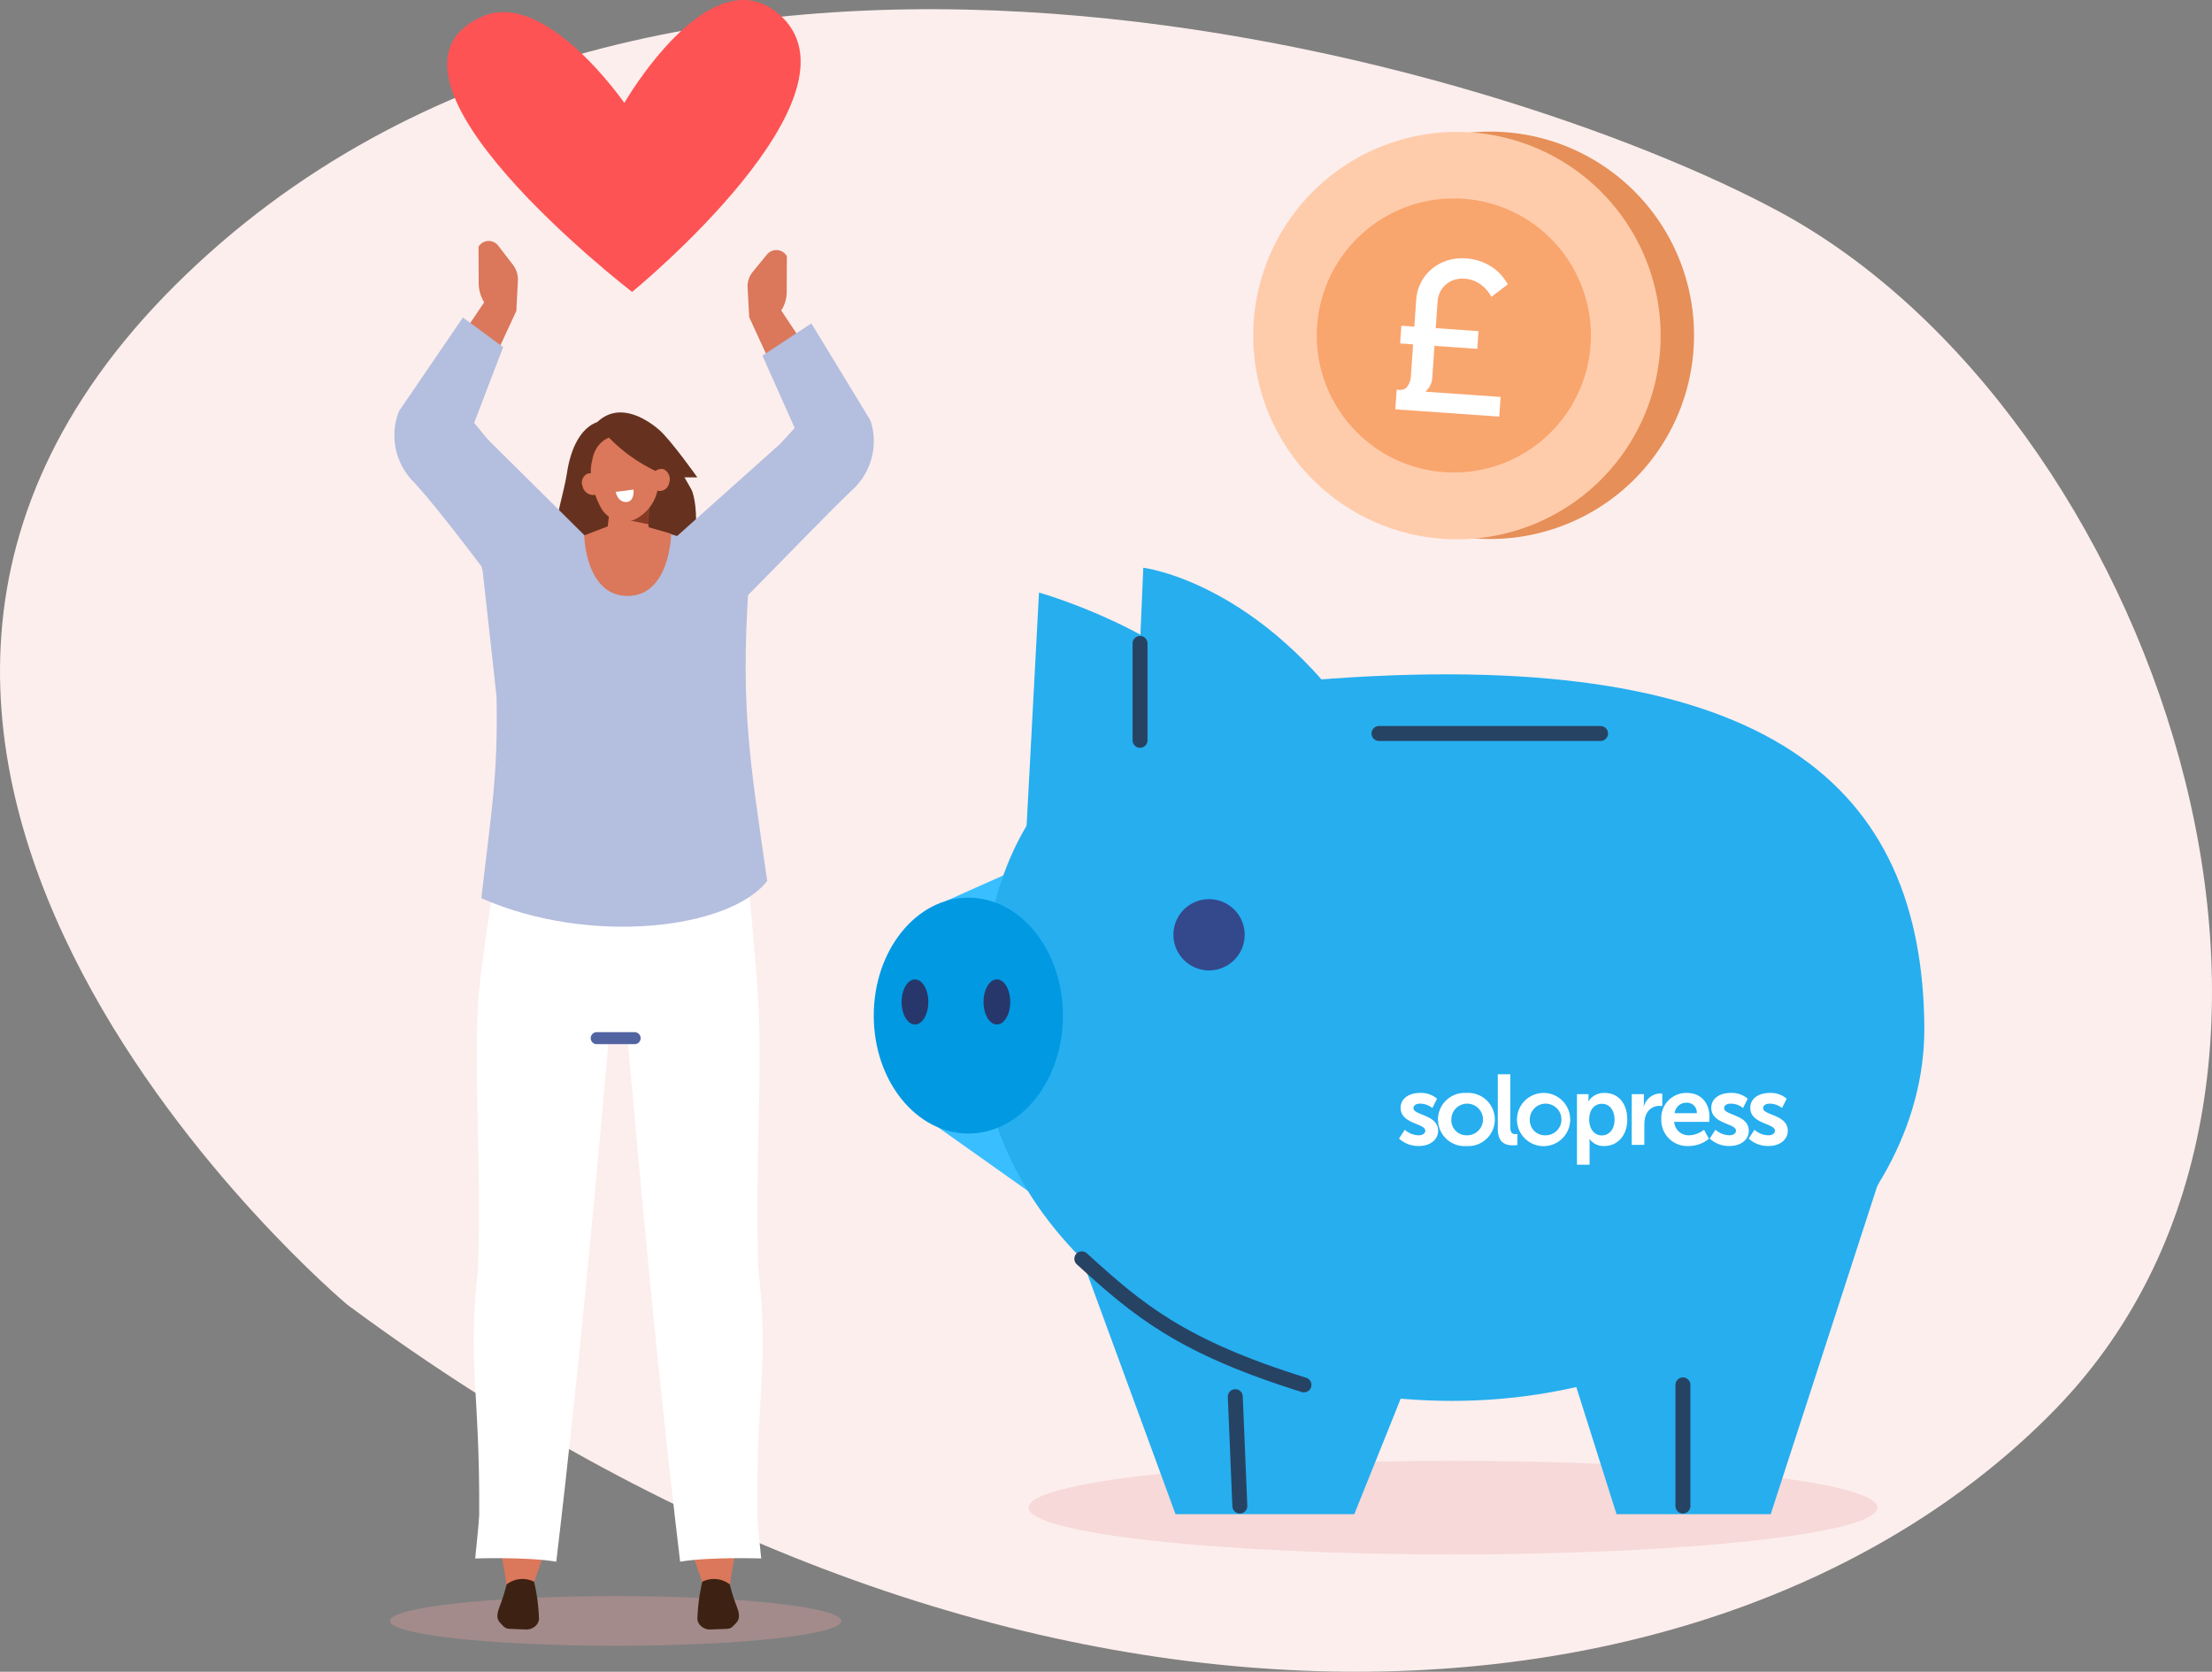
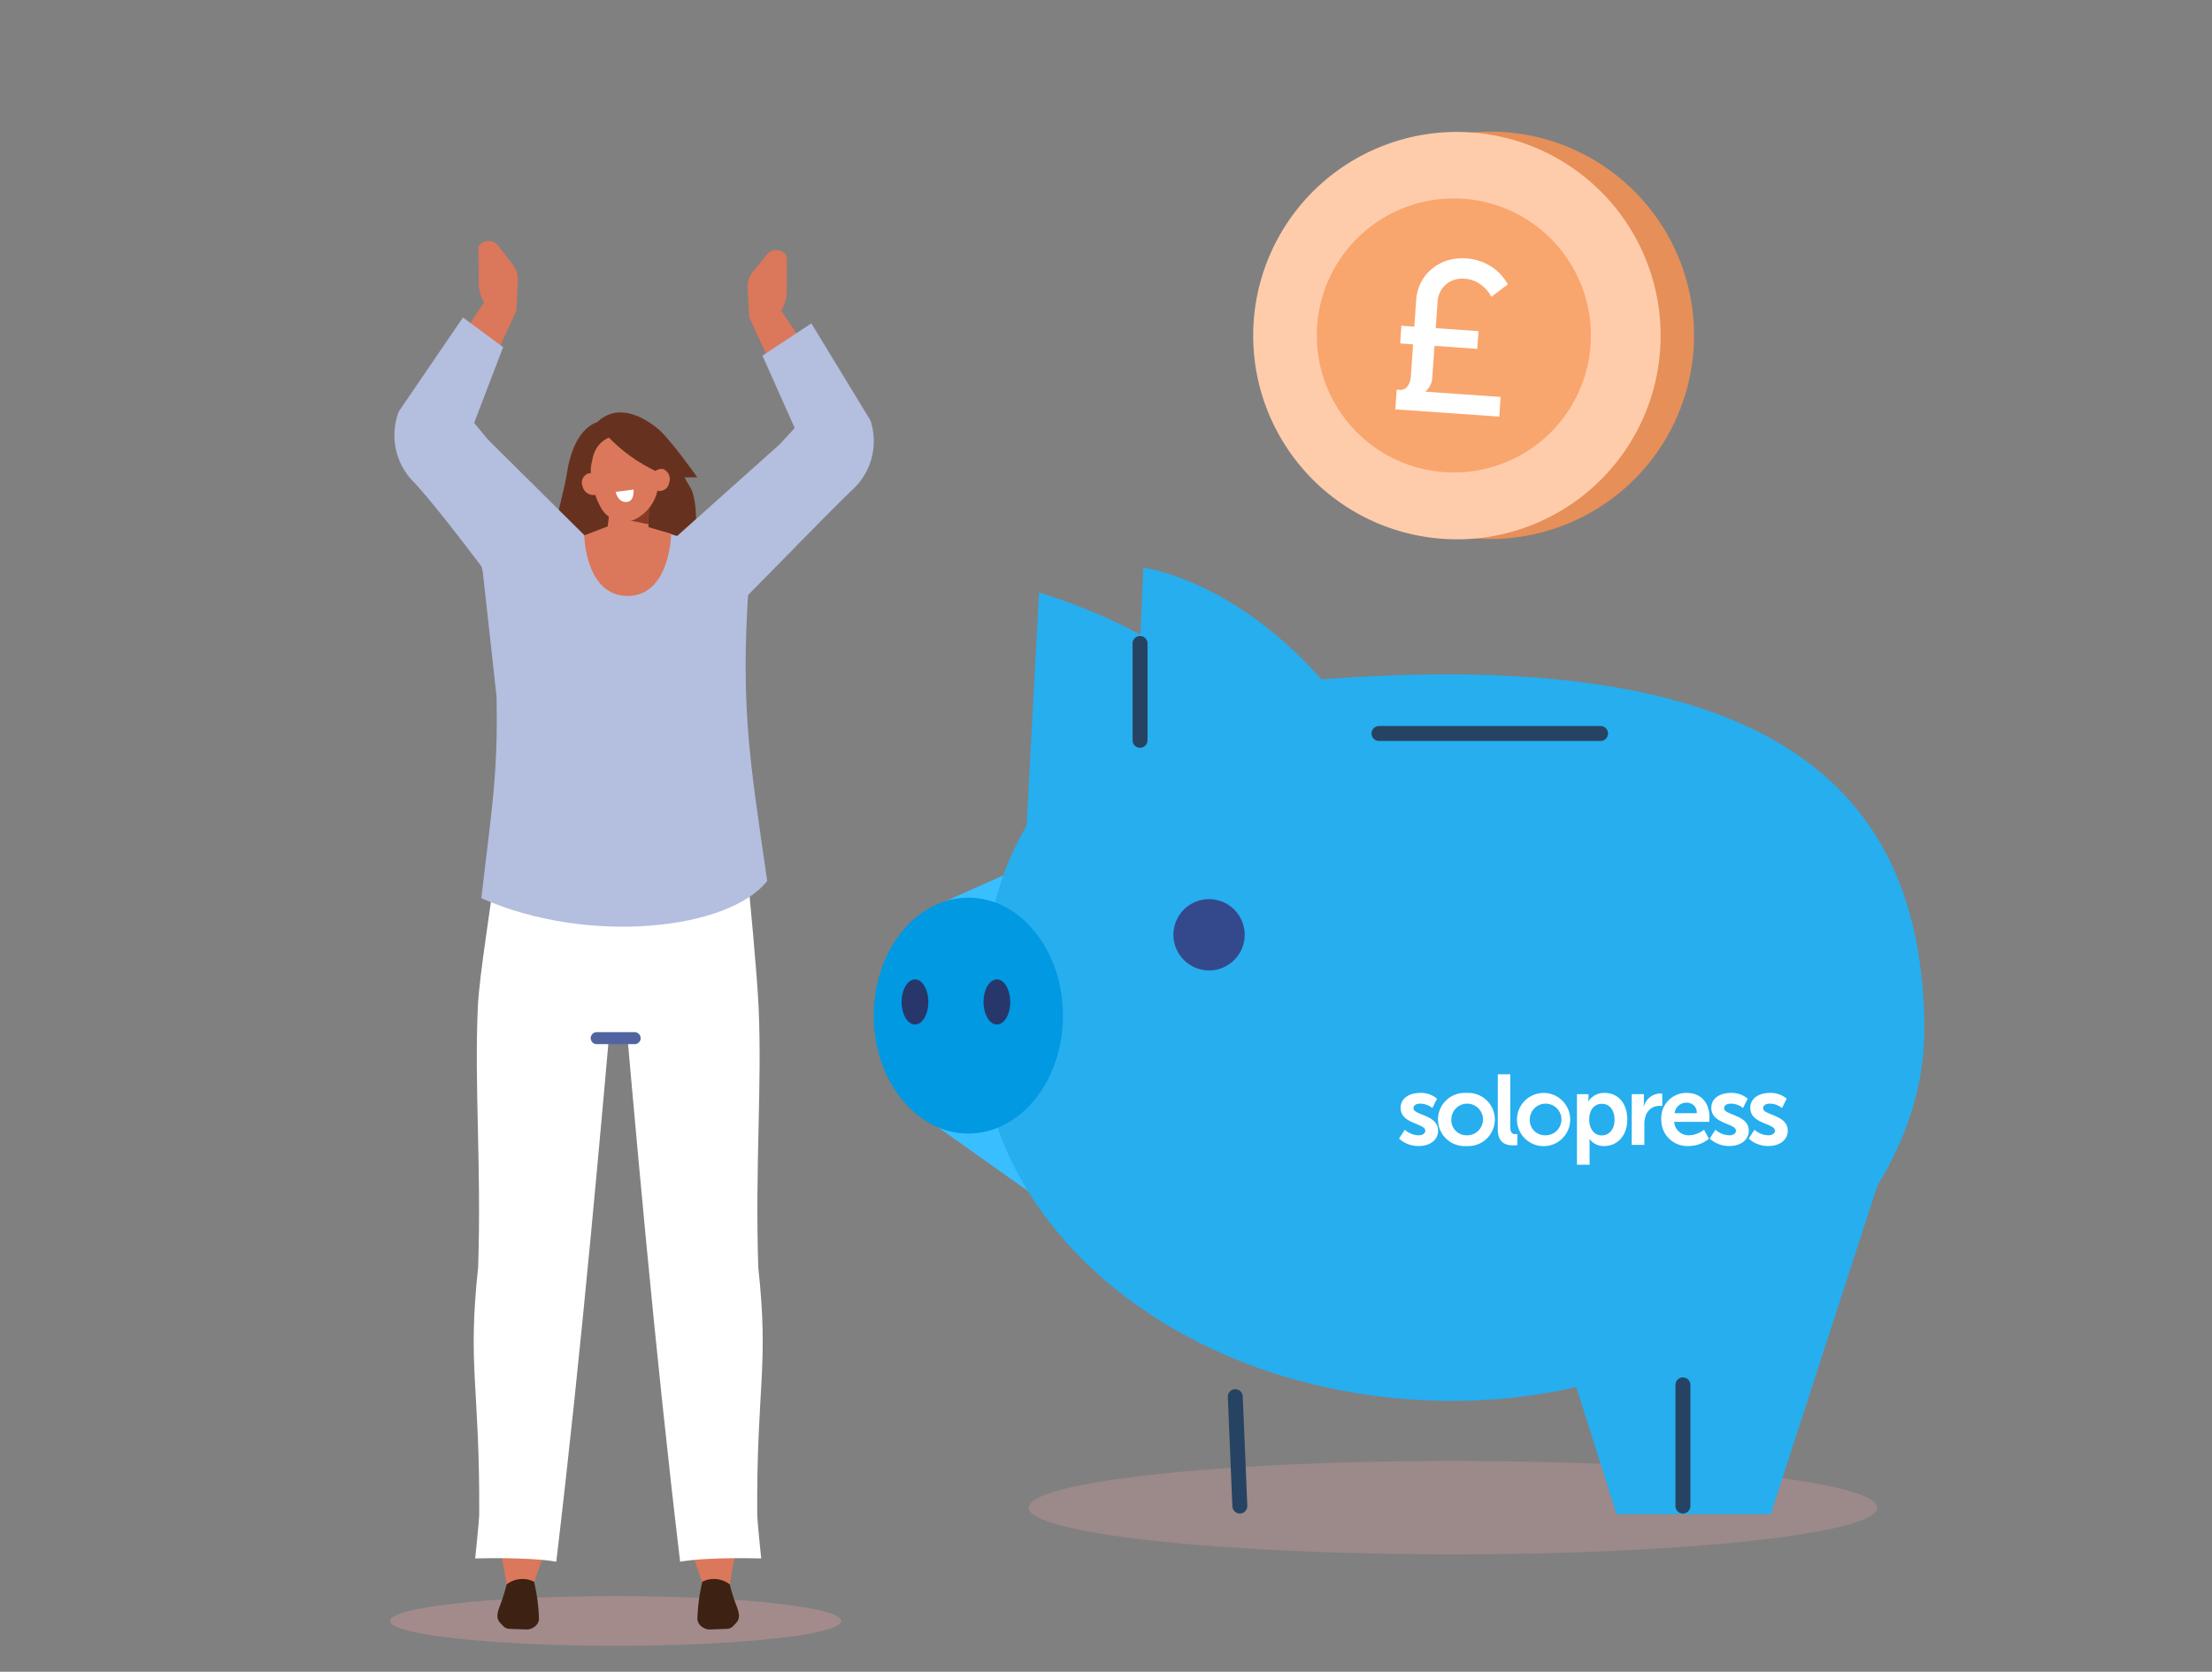
<svg xmlns="http://www.w3.org/2000/svg" width="357.418" height="270.169" viewBox="0 0 357.418 270.169">
  <rect x="0" y="0" width="357.418" height="270.169" fill="#808080" stroke="none" />
  <defs>
    <clipPath id="clip-path">
-       <rect id="Rectangle_509" data-name="Rectangle 509" width="357.418" height="268.68" fill="none" />
-     </clipPath>
+       </clipPath>
    <clipPath id="clip-path-2">
      <rect id="Rectangle_519" data-name="Rectangle 519" width="78.162" height="265.973" fill="none" />
    </clipPath>
    <clipPath id="clip-path-3">
      <rect id="Rectangle_520" data-name="Rectangle 520" width="169.752" height="223.435" fill="none" />
    </clipPath>
  </defs>
  <g id="saving-feature" transform="translate(-978.583 -1380.866)">
    <g id="Group_634" data-name="Group 634" transform="translate(978.583 1382.355)">
      <g id="Group_631" data-name="Group 631" clip-path="url(#clip-path)">
        <path id="Path_787" data-name="Path 787" d="M56.129,209.372s-105-88.036-27.774-164.822,214.209-36.136,259.2-11.8c59.976,32.446,97.519,139.1,44.526,193.529s-166.5,64.171-275.951-16.909" transform="translate(0 0)" fill="#fceeed" />
      </g>
    </g>
    <path id="Path_891" data-name="Path 891" d="M137.127,467.755c0,4.174-30.7,7.558-68.563,7.558S0,471.929,0,467.755,30.7,460.2,68.564,460.2s68.563,3.384,68.563,7.558" transform="translate(1144.791 1156.757)" fill="#e6a1a0" fill-rule="evenodd" opacity="0.277" />
    <g id="Group_645" data-name="Group 645" transform="translate(1041.604 1380.866)">
      <rect id="Rectangle_518" data-name="Rectangle 518" width="24.381" height="28.204" transform="translate(22.904 140.466)" fill="#fff" />
      <g id="Group_644" data-name="Group 644">
        <g id="Group_643" data-name="Group 643" clip-path="url(#clip-path-2)">
          <path id="Path_853" data-name="Path 853" d="M72.922,464.216c0,2.22-16.324,4.019-36.461,4.019S0,466.436,0,464.216,16.324,460.2,36.461,460.2s36.461,1.8,36.461,4.019" transform="translate(0 -202.262)" fill="#e6a1a0" fill-rule="evenodd" opacity="0.338" />
          <path id="Path_854" data-name="Path 854" d="M95.827,435.24c-.027.033-2.157,2.41-2.479,2.759.121,3.586-.841,6.072-1.27,10.067-1.554.228-2.151,1.876-3.71,2.075-.441.056.024-1.977-.357-2.229l-3.277-9.431Z" transform="translate(-37.242 -191.294)" fill="#db775a" />
          <path id="Path_855" data-name="Path 855" d="M65.338,258.482c3,34.206,5.992,68.429,10.128,103.1,4.631-.8,13.1-.521,13.1-.521s-.638-6.131-.643-7.006c-.113-20.893,1.931-23.885.169-40.044-.534-16.574.632-29.191.053-42.056-.236-5.239-1.429-18.007-2.023-23.491-7.659.664-12.988,9.555-20.635,10.427l-.335.045c-.1.1-.208.194.191-.452" transform="translate(-28.591 -109.202)" fill="#fff" />
          <path id="Path_856" data-name="Path 856" d="M89.406,455.707a29.969,29.969,0,0,0-.8,6.07,1.669,1.669,0,0,0,.654,1.16,2.062,2.062,0,0,0,1.341.5l2.73-.1a1.453,1.453,0,0,0,1.018-.413l.5-.525c.83-.875.432-1.849-.088-3.22a29.268,29.268,0,0,1-.924-3.029,4.192,4.192,0,0,0-4.428-.436" transform="translate(-38.941 -200.1)" fill="#3d2213" fill-rule="evenodd" />
          <path id="Path_857" data-name="Path 857" d="M27.03,435.24c.027.033,2.157,2.41,2.479,2.759-.122,3.586.841,6.072,1.27,10.067,1.554.228,2.151,1.876,3.71,2.075.441.056-.024-1.977.357-2.229l3.277-9.431Z" transform="translate(-11.88 -191.294)" fill="#db775a" />
          <path id="Path_858" data-name="Path 858" d="M47.59,259.429c-3,34.206-5.992,68.429-10.127,103.1-4.632-.8-13.1-.521-13.1-.521S25,355.874,25.01,355c.113-20.893-1.932-23.885-.17-40.044.534-16.574-.632-29.191-.052-42.056.235-5.239,2.208-16.8,2.8-22.284,7.659.664,12.207,8.348,19.855,9.22l.336.045c.1.1.207.194-.192-.452" transform="translate(-10.601 -110.149)" fill="#fff" />
          <path id="Path_859" data-name="Path 859" d="M36.878,455.707a29.969,29.969,0,0,1,.8,6.07,1.669,1.669,0,0,1-.654,1.16,2.062,2.062,0,0,1-1.341.5l-2.73-.1a1.453,1.453,0,0,1-1.018-.413l-.5-.525c-.83-.875-.432-1.849.088-3.22a29.271,29.271,0,0,0,.924-3.029,4.192,4.192,0,0,1,4.428-.436" transform="translate(-13.607 -200.1)" fill="#3d2213" fill-rule="evenodd" />
          <line id="Line_29" data-name="Line 29" x1="6.131" transform="translate(33.395 167.774)" fill="none" stroke="#5263a1" stroke-linecap="round" stroke-linejoin="round" stroke-width="1.937" />
          <path id="Path_860" data-name="Path 860" d="M54.865,121.546s-4.088.4-5.3,8.358c-.976,6.4-5.5,15.137,4.838,15.071,3.073-.02,11.271.349,13.7-.015,2.74-.411,2.815-10.223,1.534-12.5-1.565-2.787-3.271-5.794-3.378-5.855-.2-.114-11.39-5.054-11.39-5.054" transform="translate(-20.982 -53.421)" fill="#66321f" fill-rule="evenodd" />
          <path id="Path_861" data-name="Path 861" d="M8.235,114.558c-4.048-2.242-6.108-6.406-4.068-11.368L18.859,81.48l3.057,4.525-8.278,17.884Z" transform="translate(-1.481 -35.812)" fill="#db775a" fill-rule="evenodd" />
          <path id="Path_862" data-name="Path 862" d="M31.626,80.7l.249-4.769a3.986,3.986,0,0,0-.828-2.647l-2.365-3.057a1.927,1.927,0,0,0-3.166.168l.025,6.01a6,6,0,0,0,1.5,3.813l1.6,1.874Z" transform="translate(-11.215 -30.536)" fill="#db775a" />
          <path id="Path_863" data-name="Path 863" d="M33.093,127.855,16.4,111.3l-2.259-2.728,4.687-12.243-6.5-4.788L1.979,106.716a10.674,10.674,0,0,0,2.3,11.314c5,5.22,18.5,23.78,18.5,23.78l8.2-2.05Z" transform="translate(-0.55 -40.233)" fill="#b4bede" fill-rule="evenodd" />
          <path id="Path_864" data-name="Path 864" d="M117.16,116.725c4.038-1.987,6.09-5.964,4.052-10.935l-14.67-22.053L103.5,88.014l8.268,17.968Z" transform="translate(-45.487 -36.803)" fill="#db775a" fill-rule="evenodd" />
          <path id="Path_865" data-name="Path 865" d="M103.336,82.868l-.252-4.688a3.7,3.7,0,0,1,.824-2.553l2.357-2.875a1.959,1.959,0,0,1,3.159.33l-.022,5.892a5.531,5.531,0,0,1-1.493,3.661l-1.592,1.754Z" transform="translate(-45.305 -31.687)" fill="#db775a" />
          <path id="Path_866" data-name="Path 866" d="M81.106,128.431l17.529-15.67,2.4-2.609-5.215-11.7,7.907-5.215,9.547,15.69a10.674,10.674,0,0,1-2.88,11.18c-4.084,3.847-17.061,17.361-21.123,21.24-1.238,1.182.684-2.374-.968-1.924l-1.3.353Z" transform="translate(-35.647 -40.98)" fill="#b4bede" fill-rule="evenodd" />
          <path id="Path_867" data-name="Path 867" d="M69.863,156.629l-18.257-5.47-2.375.322L34.8,155.065c-4.359,1.837-9.6-.905-8.256,3.647l2.236,20.262c.276,12.69-.847,18.633-2.452,32.616,17.416,7.7,40.068,5.051,46.189-2.782-2.94-20.476-4.574-29.039-2.657-52.18" transform="translate(-11.573 -66.436)" fill="#b4bede" fill-rule="evenodd" />
          <path id="Path_868" data-name="Path 868" d="M70.032,152.186s-.156,10.037-7.017,10.052-7.03-9.786-7.03-9.786l6.386-2.443Z" transform="translate(-24.606 -65.931)" fill="#db775a" />
          <path id="Path_869" data-name="Path 869" d="M69.423,137.5s-.066,4.5-.12,8.221a2.741,2.741,0,0,1-1.42,2.368,2.7,2.7,0,0,1-2.743-.1l-.789-.5a3.542,3.542,0,0,1-1.607-3.4c.41-3.461,1.155-9.765,1.155-9.765Z" transform="translate(-27.566 -59.039)" fill="#db775a" fill-rule="evenodd" />
          <path id="Path_870" data-name="Path 870" d="M67.637,147.742l3.856.777v-3.367Z" transform="translate(-29.727 -63.796)" fill="#873b24" fill-rule="evenodd" />
          <path id="Path_871" data-name="Path 871" d="M58.306,137.889a1.564,1.564,0,0,1-.942,2.065,1.778,1.778,0,0,1-1.926-1.419,1.564,1.564,0,0,1,.942-2.065,1.777,1.777,0,0,1,1.926,1.419" transform="translate(-24.33 -59.967)" fill="#db775a" fill-rule="evenodd" />
          <path id="Path_872" data-name="Path 872" d="M65.036,125.8c3.782,2.4,3.68,4.692,3.75,6.67a6.8,6.8,0,0,1-3.751,6.549,4.29,4.29,0,0,1-5.537-1.91c-1.164-2.134-2.065-5.266-1.393-7.587.715-4.544,5.5-4.611,6.932-3.722" transform="translate(-25.437 -55.095)" fill="#db775a" />
          <path id="Path_873" data-name="Path 873" d="M65.052,141.535l2.887-.37s.207,2-1.2,2.01-1.684-1.64-1.684-1.64" transform="translate(-28.591 -62.044)" fill="#fff" fill-rule="evenodd" />
          <path id="Path_874" data-name="Path 874" d="M75.863,129.412s-4.348-6.147-6.248-7.747c-2.554-2.15-6.687-4.338-9.989-1.128,0,0,3.365,5.659,11.865,8.875Z" transform="translate(-26.206 -52.265)" fill="#66321f" fill-rule="evenodd" />
          <path id="Path_875" data-name="Path 875" d="M78.227,137.42a1.563,1.563,0,0,1-1.86,1.3,1.78,1.78,0,0,1-.939-2.2,1.564,1.564,0,0,1,1.86-1.3,1.777,1.777,0,0,1,.939,2.2" transform="translate(-33.119 -59.405)" fill="#db775a" fill-rule="evenodd" />
-           <path id="Path_876" data-name="Path 876" d="M45.091,16.638S32.341-1.866,22.128,2.677c-21.284,9.467,24.223,44.5,24.223,44.5S85.5,15.164,69.921,2.158c-11.141-9.3-24.83,14.48-24.83,14.48" transform="translate(-7.234 0)" fill="#fd5354" />
        </g>
      </g>
    </g>
    <g id="Group_647" data-name="Group 647" transform="translate(1119.765 1402.135)">
      <g id="Group_646" data-name="Group 646" clip-path="url(#clip-path-3)">
        <path id="Path_877" data-name="Path 877" d="M125.712,31.217A32.916,32.916,0,1,1,156.885,65.79a32.917,32.917,0,0,1-31.173-34.573" transform="translate(-58.957 0)" fill="#e68f58" fill-rule="evenodd" />
        <path id="Path_878" data-name="Path 878" d="M115.54,31.317A32.917,32.917,0,1,0,150.113.144,32.917,32.917,0,0,0,115.54,31.317" transform="translate(-54.185 -0.047)" fill="#ffccab" />
        <path id="Path_879" data-name="Path 879" d="M134.881,41.345A22.145,22.145,0,1,0,158.14,20.373a22.144,22.144,0,0,0-23.258,20.971" transform="translate(-63.265 -9.544)" fill="#f9a56e" />
        <path id="Path_880" data-name="Path 880" d="M44.906,194.227l2.863-53.894s21.993,6.152,31.847,19.178l10.446,16.98s-23.577,19.164-45.156,17.736" transform="translate(-21.068 -65.837)" fill="#26aeef" />
        <path id="Path_881" data-name="Path 881" d="M20.8,223.455l27.4-12.216,2.268,70.675L19.558,260.007Z" transform="translate(-9.176 -99.102)" fill="#39bfff" />
        <path id="Path_882" data-name="Path 882" d="M76.993,195.32l2.68-62.544s18.96,2.248,35.246,26.414l8.251,14.258s-25.16,22.818-46.177,21.872" transform="translate(-36.121 -62.292)" fill="#26aeef" />
        <path id="Path_883" data-name="Path 883" d="M184.982,222.316c.2,31.306-34.142,60.321-76.258,60.321S32.465,255.63,32.465,222.316,47.382,168.837,89.4,165.9c70.831-4.953,95.333,17.558,95.586,56.417" transform="translate(-15.231 -77.513)" fill="#26aeef" />
        <path id="Path_884" data-name="Path 884" d="M30.567,252.273c0,10.526-6.843,19.06-15.284,19.06S0,262.8,0,252.273s6.843-19.06,15.284-19.06,15.284,8.533,15.283,19.06" transform="translate(0 -109.412)" fill="#0099e2" />
        <path id="Path_885" data-name="Path 885" d="M12.8,261.74c0,2.015-.966,3.647-2.157,3.647s-2.158-1.633-2.158-3.647.966-3.647,2.158-3.647,2.157,1.633,2.157,3.647" transform="translate(-3.982 -121.083)" fill="#28376b" />
        <path id="Path_886" data-name="Path 886" d="M37.73,261.738c0,2.015-.966,3.647-2.157,3.647s-2.158-1.633-2.158-3.647.966-3.647,2.158-3.647,2.157,1.633,2.157,3.647" transform="translate(-15.677 -121.083)" fill="#28376b" />
        <path id="Path_887" data-name="Path 887" d="M239.178,373.016h-24.91L200.89,330.731l55.878-11.9Z" transform="translate(-94.247 -149.581)" fill="#26aeef" />
-         <path id="Path_888" data-name="Path 888" d="M107.029,383.529H78.144L62.631,341.245h61.381Z" transform="translate(-29.383 -160.095)" fill="#26aeef" />
        <path id="Path_889" data-name="Path 889" d="M96.969,245.18h0a5.756,5.756,0,1,0-5.755-5.755,5.772,5.772,0,0,0,5.755,5.755" transform="translate(-42.793 -109.625)" fill="#34488c" />
        <line id="Line_30" data-name="Line 30" x2="0.736" y2="17.682" transform="translate(58.417 204.44)" fill="none" stroke="#274363" stroke-linecap="round" stroke-linejoin="round" stroke-width="2.415" />
        <line id="Line_31" data-name="Line 31" y2="19.582" transform="translate(130.748 202.539)" fill="none" stroke="#274363" stroke-linecap="round" stroke-linejoin="round" stroke-width="2.415" />
        <line id="Line_32" data-name="Line 32" x2="35.802" transform="translate(81.636 97.269)" fill="none" stroke="#274363" stroke-linecap="round" stroke-linejoin="round" stroke-width="2.415" />
        <line id="Line_33" data-name="Line 33" y2="15.656" transform="translate(43.028 82.716)" fill="none" stroke="#274363" stroke-linecap="round" stroke-linejoin="round" stroke-width="2.415" />
-         <path id="Path_890" data-name="Path 890" d="M63.331,343.154c9.076,8.28,16.027,14.181,35.894,20.376" transform="translate(-29.712 -160.99)" fill="none" stroke="#274363" stroke-linecap="round" stroke-linejoin="round" stroke-width="2.415" />
      </g>
      <path id="Path_969" data-name="Path 969" d="M4.025,14.325v5.04a3.192,3.192,0,0,1-.437,1.8,1.412,1.412,0,0,1-1.243.648H1.89V25H18.725V21.815H6.545a4.087,4.087,0,0,0,.613-.875A3.139,3.139,0,0,0,7.49,19.4V14.325h6.93v-2.87H7.49V7.15a4.045,4.045,0,0,1,.315-1.61,3.83,3.83,0,0,1,.858-1.26A3.943,3.943,0,0,1,9.94,3.457a4.252,4.252,0,0,1,1.61-.3,5.037,5.037,0,0,1,1.488.21,5.162,5.162,0,0,1,1.26.577,5.634,5.634,0,0,1,1.8,1.838L18.62,3.58a9.326,9.326,0,0,0-1.173-1.417A7.35,7.35,0,0,0,15.873.972,8.563,8.563,0,0,0,13.9.167a8.841,8.841,0,0,0-2.345-.3A7.887,7.887,0,0,0,8.61.412a7.433,7.433,0,0,0-2.4,1.523A6.985,6.985,0,0,0,4.6,4.245a7.215,7.215,0,0,0-.577,2.9v4.305h-2.1v2.87Z" transform="translate(84.134 19.813) rotate(4)" fill="#fff" />
      <g id="Group_649" data-name="Group 649" transform="translate(84.876 152.341)">
        <path id="Path_651" data-name="Path 651" d="M15.7,202.1a3.427,3.427,0,0,0,2.233.9c.579,0,1.077-.257,1.077-.739,0-1.221-3.985-1.06-3.985-3.695,0-1.527,1.366-2.41,3.133-2.41a3.927,3.927,0,0,1,2.747.931l-.755,1.51a3.112,3.112,0,0,0-2.008-.707c-.53,0-1.044.225-1.044.739,0,1.156,3.985,1.012,3.985,3.647,0,1.366-1.189,2.458-3.134,2.458a4.584,4.584,0,0,1-3.181-1.205Z" transform="translate(-14.768 -193.139)" fill="#fff" />
        <path id="Path_652" data-name="Path 652" d="M36.938,196.16a4.3,4.3,0,1,1,.016,8.58,4.3,4.3,0,1,1-.016-8.58M36.954,203a2.557,2.557,0,1,0-2.442-2.555A2.436,2.436,0,0,0,36.954,203" transform="translate(-26.059 -193.139)" fill="#fff" />
        <path id="Path_653" data-name="Path 653" d="M58.967,187.792h2.025v8.548c0,.9.305,1.125.835,1.125.161,0,.306-.016.306-.016v1.784a4.717,4.717,0,0,1-.643.048c-1.125,0-2.523-.289-2.523-2.635Z" transform="translate(-43.01 -187.792)" fill="#fff" />
        <path id="Path_654" data-name="Path 654" d="M72.058,196.16a4.3,4.3,0,1,1-4.5,4.29,4.313,4.313,0,0,1,4.5-4.29M72.074,203a2.557,2.557,0,1,0-2.443-2.555A2.436,2.436,0,0,0,72.074,203" transform="translate(-48.501 -193.139)" fill="#fff" />
        <path id="Path_655" data-name="Path 655" d="M94.4,196.352h1.864v.594a5.145,5.145,0,0,1-.032.563h.032a2.932,2.932,0,0,1,2.635-1.35c2.217,0,3.631,1.751,3.631,4.291,0,2.6-1.591,4.29-3.744,4.29a2.829,2.829,0,0,1-2.346-1.125h-.032a7.021,7.021,0,0,1,.032.707v3.439H94.4Zm4.017,6.668c1.125,0,2.057-.916,2.057-2.539,0-1.558-.836-2.571-2.04-2.571-1.061,0-2.057.772-2.057,2.587,0,1.27.691,2.523,2.04,2.523" transform="translate(-65.65 -193.138)" fill="#fff" />
        <path id="Path_656" data-name="Path 656" d="M118.924,196.494h1.96v1.414a5.578,5.578,0,0,1-.032.578h.032a2.821,2.821,0,0,1,2.6-2.105,2.31,2.31,0,0,1,.37.032v2.008a3.528,3.528,0,0,0-.482-.032,2.32,2.32,0,0,0-2.234,1.719,4.405,4.405,0,0,0-.177,1.334v3.246h-2.04Z" transform="translate(-81.322 -193.28)" fill="#fff" />
        <path id="Path_657" data-name="Path 657" d="M136.3,196.16c2.362,0,3.631,1.719,3.631,3.888,0,.241-.048.787-.048.787h-5.656A2.332,2.332,0,0,0,136.69,203a4.048,4.048,0,0,0,2.362-.9l.787,1.462a5.121,5.121,0,0,1-3.294,1.173,4.2,4.2,0,0,1-4.4-4.29,4.05,4.05,0,0,1,4.161-4.29m1.575,3.278a1.583,1.583,0,0,0-1.623-1.7,1.908,1.908,0,0,0-1.96,1.7Z" transform="translate(-89.769 -193.139)" fill="#fff" />
        <path id="Path_658" data-name="Path 658" d="M154.751,202.1a3.429,3.429,0,0,0,2.234.9c.578,0,1.076-.257,1.076-.739,0-1.221-3.985-1.06-3.985-3.695,0-1.527,1.366-2.41,3.133-2.41a3.928,3.928,0,0,1,2.748.931l-.755,1.51a3.113,3.113,0,0,0-2.009-.707c-.53,0-1.044.225-1.044.739,0,1.156,3.985,1.012,3.985,3.647,0,1.366-1.189,2.458-3.133,2.458a4.584,4.584,0,0,1-3.181-1.205Z" transform="translate(-103.619 -193.139)" fill="#fff" />
        <path id="Path_659" data-name="Path 659" d="M172.2,202.1a3.427,3.427,0,0,0,2.234.9c.578,0,1.076-.257,1.076-.739,0-1.221-3.985-1.06-3.985-3.695,0-1.527,1.366-2.41,3.133-2.41a3.928,3.928,0,0,1,2.747.931l-.755,1.51a3.112,3.112,0,0,0-2.008-.707c-.53,0-1.044.225-1.044.739,0,1.156,3.985,1.012,3.985,3.647,0,1.366-1.189,2.458-3.133,2.458a4.584,4.584,0,0,1-3.181-1.205Z" transform="translate(-114.769 -193.139)" fill="#fff" />
      </g>
    </g>
  </g>
</svg>